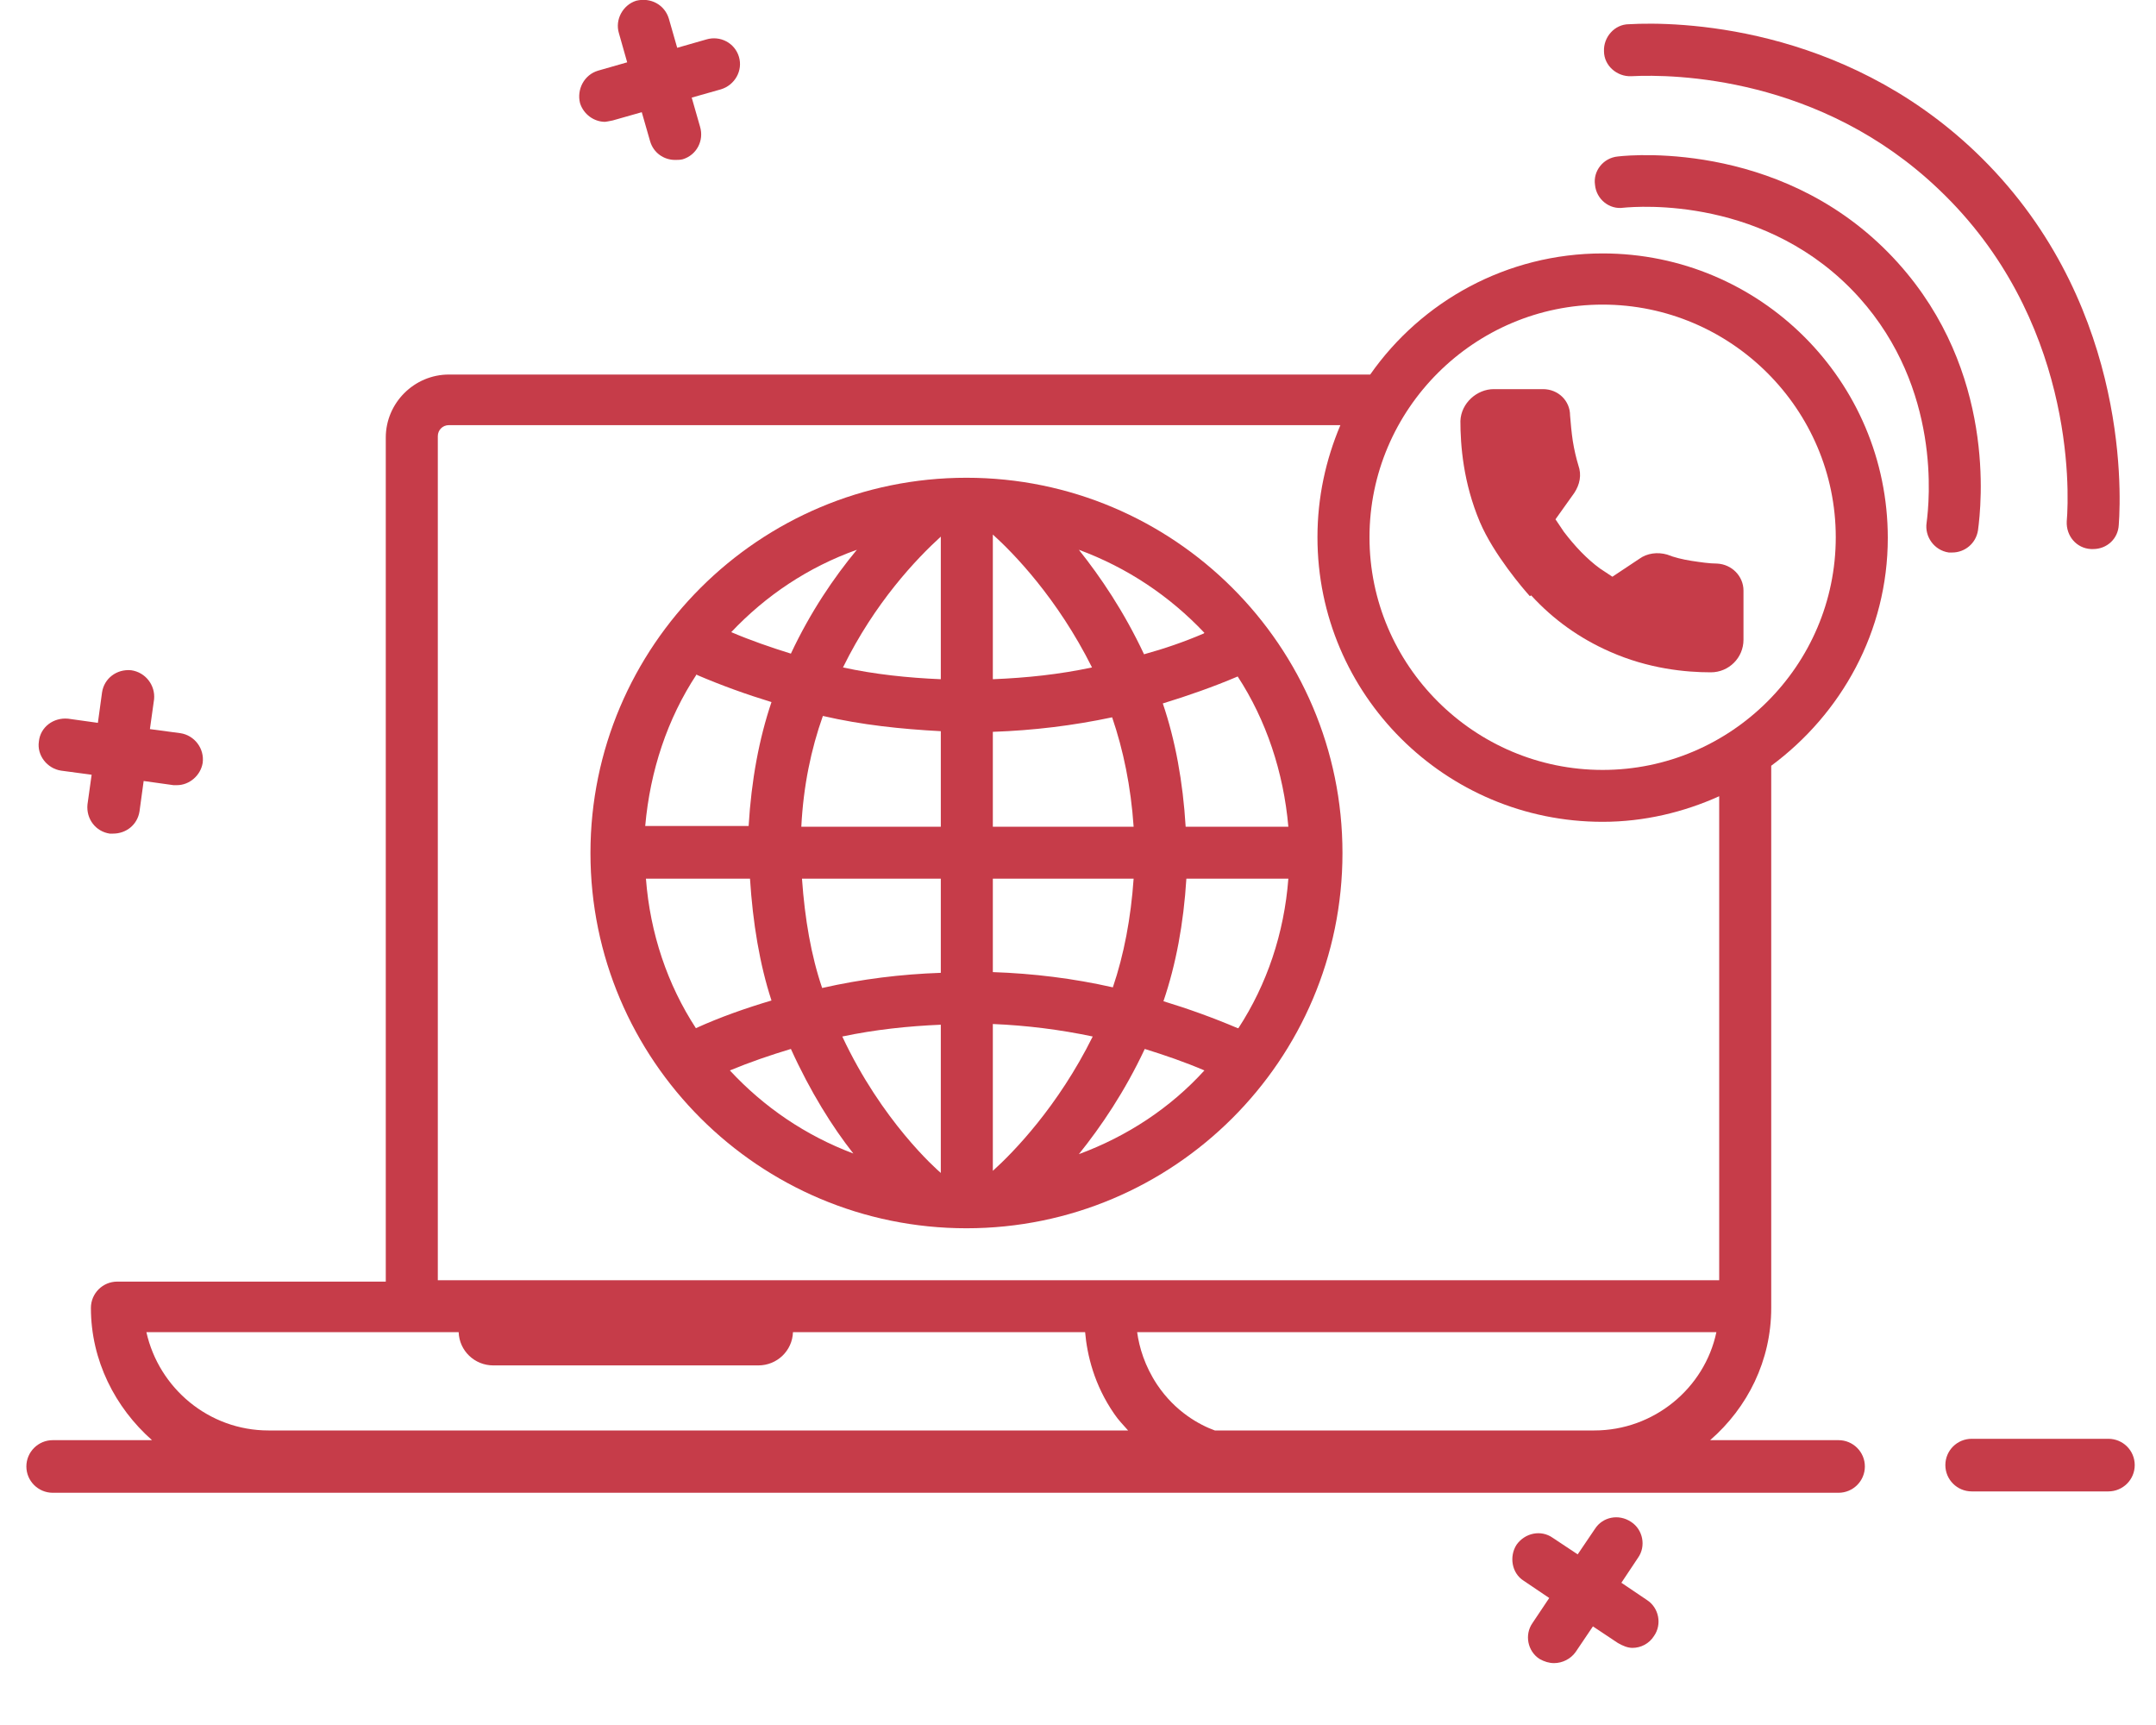
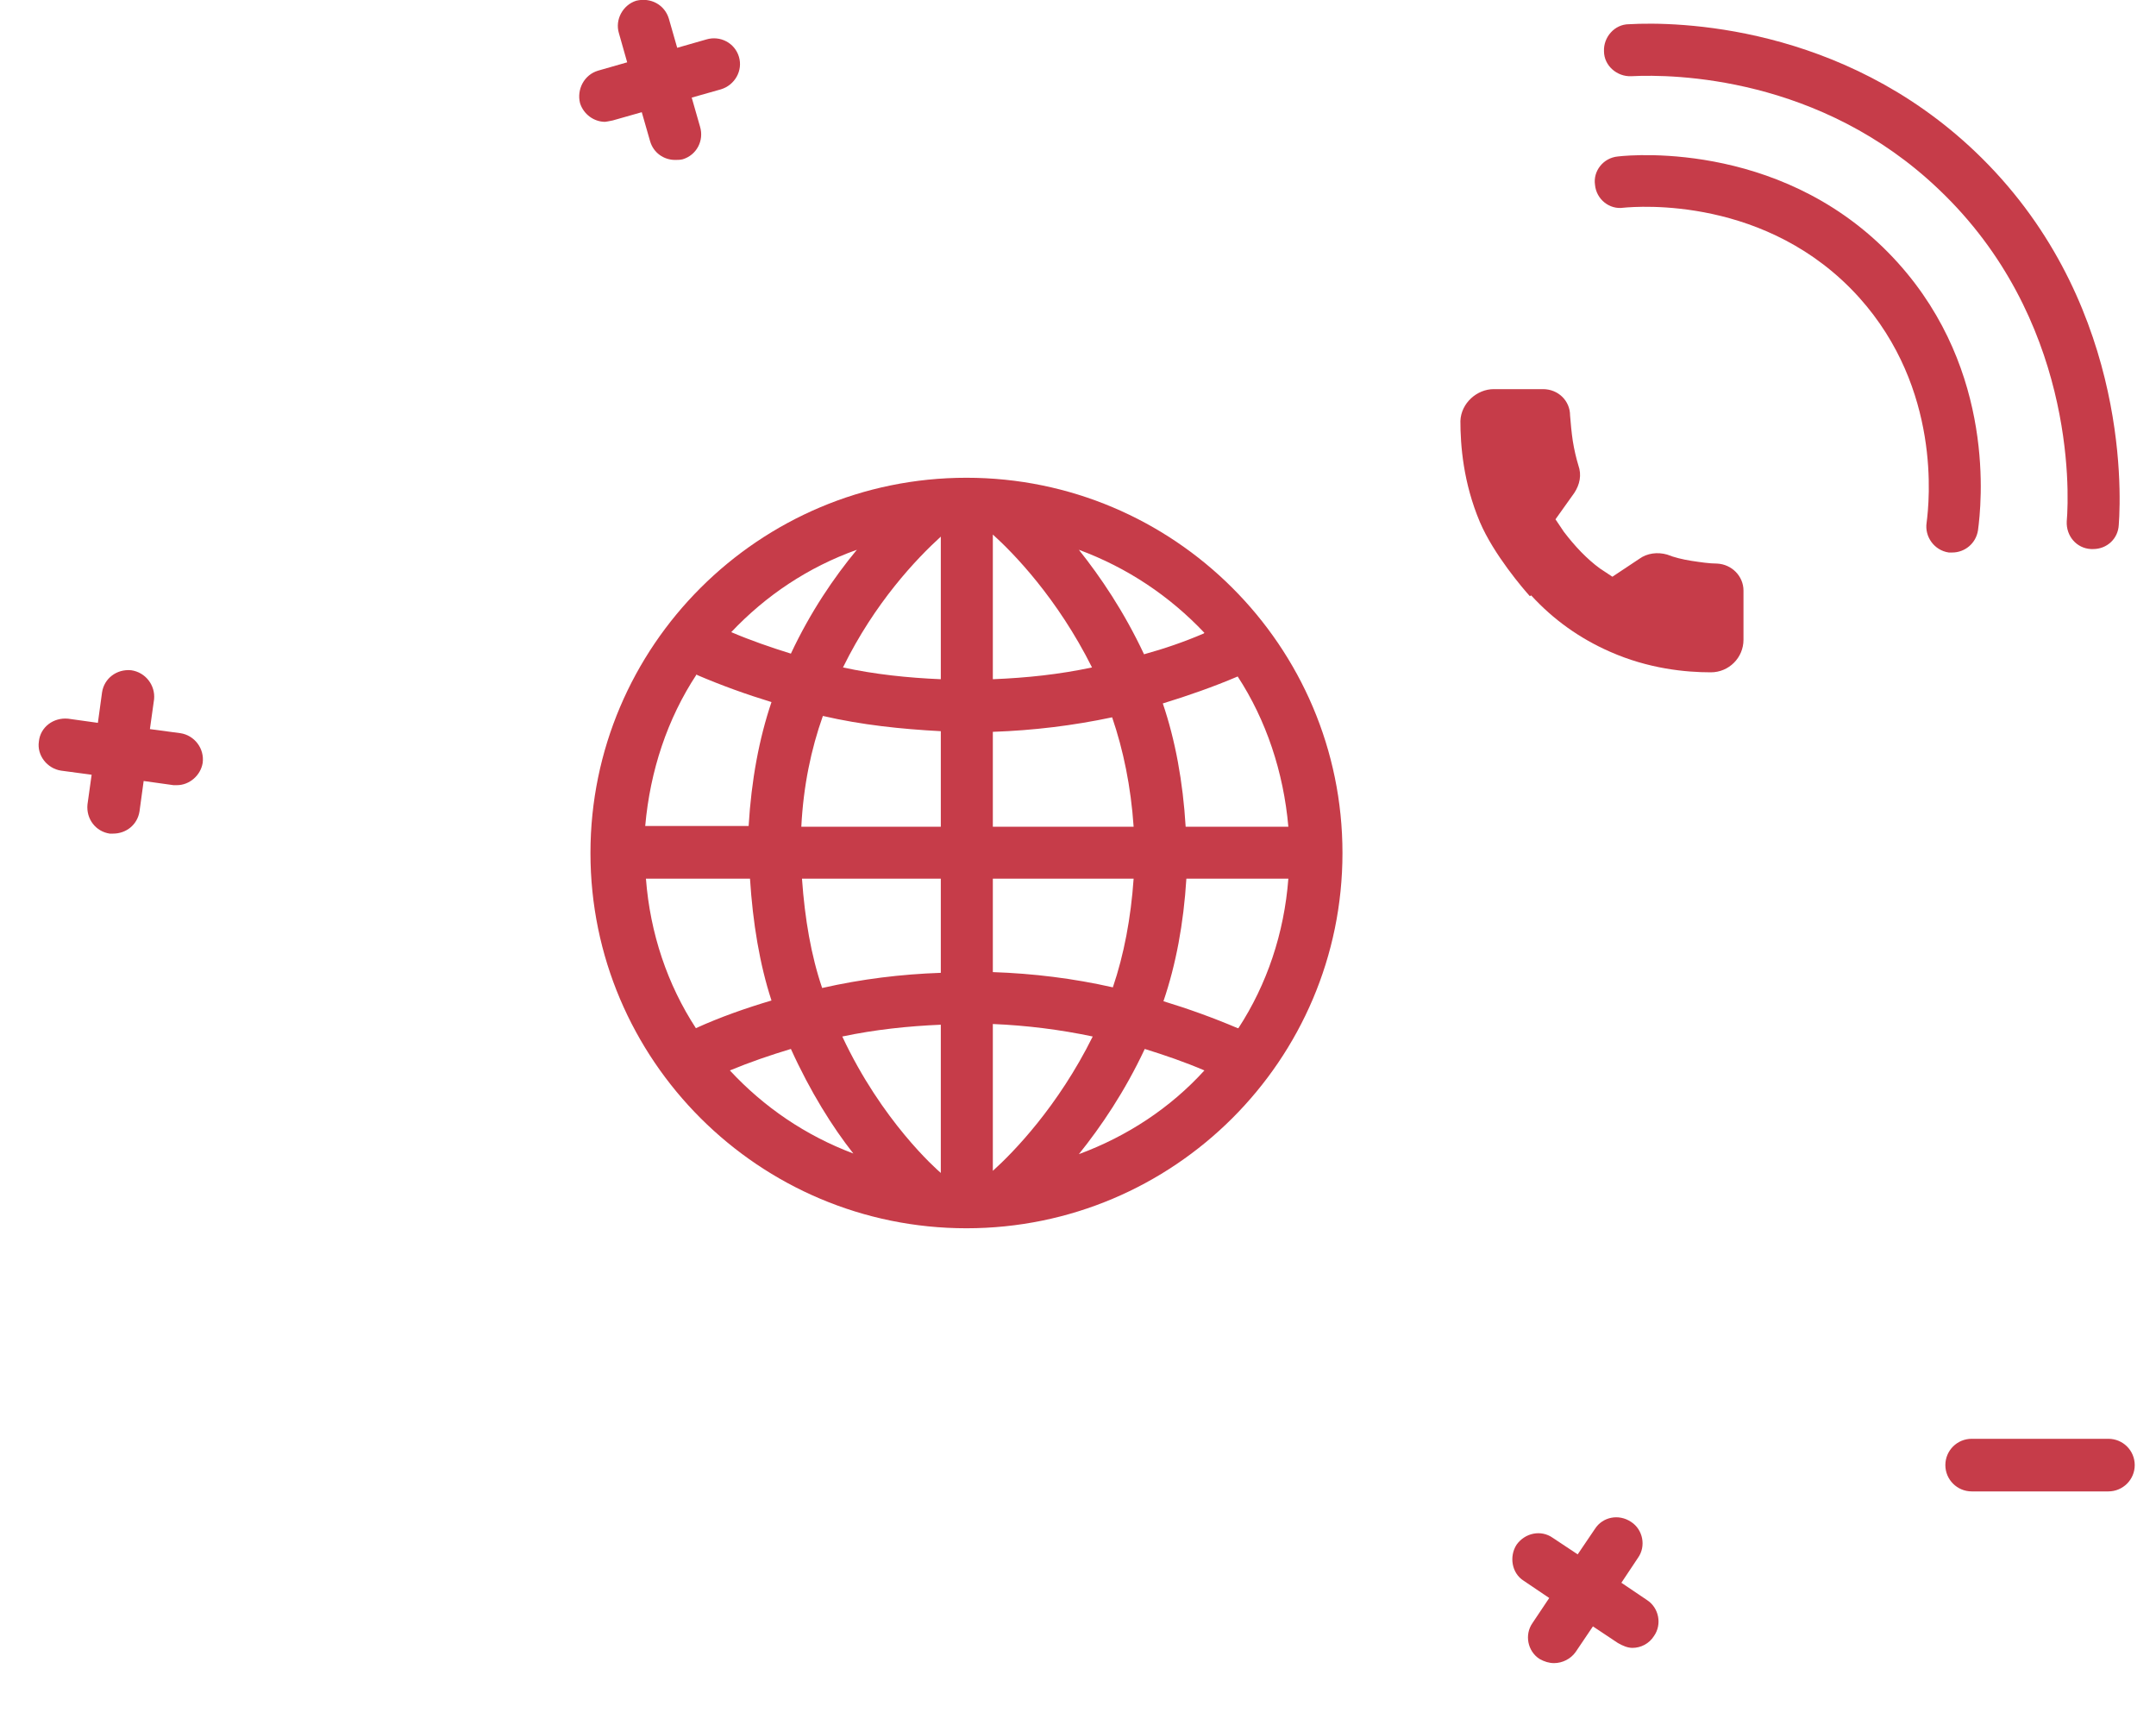
<svg xmlns="http://www.w3.org/2000/svg" width="30" height="24" viewBox="0 0 30 24" fill="none">
  <g clip-path="url(#clip0_1956_3793)">
-     <path d="M24.646 18.178V10.654C25.621 9.932 26.268 8.785 26.268 7.485C26.268 5.298 24.491 3.526 22.3 3.526C20.968 3.526 19.78 4.19 19.066 5.211C19.066 5.211 19.056 5.211 19.047 5.211H6.246C5.764 5.211 5.368 5.606 5.368 6.088V17.831H1.632C1.429 17.831 1.265 17.995 1.265 18.197C1.265 18.929 1.603 19.584 2.115 20.037H0.734C0.532 20.037 0.367 20.201 0.367 20.403C0.367 20.605 0.532 20.769 0.734 20.769H25.582C25.785 20.769 25.949 20.605 25.949 20.403C25.949 20.201 25.785 20.037 25.582 20.037H23.796C24.318 19.584 24.646 18.929 24.646 18.197V18.178ZM22.3 4.238C24.086 4.238 25.544 5.693 25.544 7.475C25.544 9.257 24.086 10.712 22.3 10.712C20.514 10.712 19.056 9.257 19.056 7.475C19.056 5.693 20.514 4.238 22.3 4.238ZM6.092 6.069C6.092 5.982 6.16 5.915 6.246 5.915H18.651C18.448 6.396 18.332 6.917 18.332 7.475C18.332 9.662 20.109 11.434 22.3 11.434C22.879 11.434 23.43 11.3 23.922 11.078V17.812H6.092V6.069ZM6.382 18.534C6.391 18.794 6.604 18.997 6.864 18.997H10.552C10.812 18.997 11.025 18.794 11.034 18.534H15.099C15.127 18.852 15.224 19.266 15.504 19.671C15.562 19.758 15.63 19.825 15.697 19.902H3.736C2.906 19.902 2.211 19.314 2.037 18.534H6.382ZM22.184 19.902H16.904C16.691 19.825 16.354 19.642 16.102 19.266C15.929 19.006 15.852 18.746 15.823 18.534H23.883C23.719 19.314 23.014 19.902 22.184 19.902Z" fill="#C63C49" />
    <path d="M13.448 6.647C10.562 6.647 8.216 8.988 8.216 11.868C8.216 14.748 10.562 17.089 13.448 17.089C16.334 17.089 18.68 14.748 18.68 11.868C18.68 8.988 16.334 6.647 13.448 6.647ZM17.222 14.305C16.884 14.161 16.537 14.036 16.189 13.93C16.363 13.419 16.469 12.851 16.508 12.225H17.927C17.869 12.986 17.628 13.698 17.232 14.305H17.222ZM8.988 12.225H10.436C10.475 12.841 10.571 13.419 10.735 13.92C10.378 14.026 10.021 14.151 9.683 14.305C9.287 13.698 9.046 12.986 8.988 12.225ZM9.702 9.392C10.04 9.537 10.388 9.662 10.735 9.768C10.562 10.279 10.455 10.857 10.417 11.492H8.978C9.046 10.722 9.287 9.999 9.693 9.383L9.702 9.392ZM13.815 10.182C14.375 10.163 14.934 10.095 15.475 9.98C15.63 10.433 15.736 10.943 15.774 11.502H13.815V10.182ZM13.815 9.46V7.437C14.104 7.697 14.713 8.323 15.195 9.286C14.741 9.383 14.288 9.431 13.815 9.45V9.46ZM13.091 7.466V9.45C12.637 9.431 12.174 9.383 11.73 9.286C12.174 8.381 12.753 7.774 13.091 7.466ZM13.091 10.173V11.502H11.15C11.179 10.934 11.286 10.423 11.45 9.961C11.99 10.086 12.54 10.144 13.091 10.173ZM11.16 12.225H13.091V13.535C12.54 13.554 11.99 13.621 11.44 13.746C11.286 13.294 11.199 12.783 11.16 12.234V12.225ZM13.091 14.257V16.319C13.023 16.261 12.27 15.596 11.72 14.421C12.174 14.325 12.637 14.276 13.091 14.257ZM13.815 16.29V14.247C14.288 14.267 14.751 14.325 15.205 14.421C14.722 15.394 14.104 16.03 13.815 16.29ZM13.815 13.525V12.225H15.774C15.736 12.774 15.639 13.284 15.485 13.737C14.934 13.612 14.375 13.544 13.815 13.525ZM16.498 11.502C16.46 10.876 16.354 10.298 16.18 9.787C16.527 9.681 16.884 9.556 17.222 9.412C17.618 10.018 17.86 10.741 17.927 11.502H16.508H16.498ZM16.749 8.814C16.479 8.93 16.199 9.026 15.919 9.103C15.639 8.506 15.311 8.024 15.012 7.649C15.688 7.899 16.276 8.294 16.759 8.805L16.749 8.814ZM11.923 7.649C11.604 8.034 11.276 8.516 11.005 9.094C10.726 9.007 10.446 8.911 10.175 8.795C10.658 8.284 11.247 7.89 11.923 7.649ZM10.156 14.893C10.436 14.777 10.716 14.681 11.005 14.594C11.276 15.191 11.585 15.683 11.874 16.049C11.208 15.798 10.629 15.403 10.156 14.893ZM15.012 16.058C15.321 15.673 15.649 15.191 15.929 14.594C16.209 14.681 16.489 14.777 16.759 14.893C16.286 15.413 15.688 15.808 15.012 16.058Z" fill="#C63C49" />
    <path d="M21.306 8.284C21.615 8.622 21.982 8.882 22.397 9.065C22.938 9.306 23.459 9.354 23.806 9.354C24.057 9.354 24.26 9.151 24.26 8.901V8.217C24.26 8.015 24.096 7.851 23.893 7.841C23.787 7.841 23.662 7.822 23.536 7.803C23.41 7.783 23.295 7.755 23.198 7.716C23.063 7.677 22.918 7.697 22.812 7.774L22.436 8.024C22.378 7.986 22.32 7.947 22.262 7.909C22.078 7.774 21.914 7.6 21.76 7.398C21.721 7.34 21.683 7.283 21.644 7.225L21.905 6.859C21.982 6.743 22.011 6.608 21.962 6.473C21.933 6.377 21.905 6.261 21.885 6.136C21.866 6.011 21.856 5.886 21.847 5.78C21.847 5.577 21.683 5.414 21.47 5.414H20.785C20.553 5.414 20.331 5.606 20.321 5.857C20.321 6.194 20.36 6.714 20.592 7.263C20.785 7.716 21.2 8.198 21.287 8.294L21.306 8.284Z" fill="#C63C49" />
    <path d="M27.165 7.687C27.339 7.687 27.494 7.562 27.523 7.379C27.571 7.022 27.773 5.173 26.412 3.66C24.897 1.975 22.754 2.148 22.512 2.177C22.31 2.196 22.165 2.379 22.194 2.572C22.213 2.774 22.396 2.919 22.59 2.89C22.792 2.871 24.598 2.726 25.872 4.142C27.011 5.414 26.847 6.974 26.808 7.273C26.779 7.466 26.914 7.658 27.117 7.687C27.136 7.687 27.156 7.687 27.165 7.687Z" fill="#C63C49" />
    <path d="M22.705 1.06C23.285 1.031 25.331 1.06 26.982 2.639C28.855 4.422 28.797 6.801 28.758 7.254C28.748 7.456 28.893 7.629 29.096 7.639C29.096 7.639 29.115 7.639 29.125 7.639C29.318 7.639 29.473 7.495 29.482 7.302C29.521 6.782 29.588 4.113 27.484 2.11C25.621 0.337 23.323 0.299 22.667 0.337C22.464 0.337 22.31 0.52 22.319 0.713C22.319 0.915 22.503 1.069 22.696 1.06H22.705Z" fill="#C63C49" />
    <path d="M29.337 20.018H27.436C27.233 20.018 27.069 20.181 27.069 20.384C27.069 20.586 27.233 20.75 27.436 20.75H29.337C29.54 20.75 29.704 20.586 29.704 20.384C29.704 20.181 29.54 20.018 29.337 20.018Z" fill="#C63C49" />
    <path d="M2.462 10.924C2.636 10.924 2.791 10.789 2.82 10.616C2.848 10.413 2.704 10.23 2.511 10.201L2.086 10.144L2.144 9.729C2.163 9.537 2.028 9.354 1.825 9.325C1.622 9.306 1.449 9.44 1.42 9.633L1.362 10.057L0.947 9.999C0.744 9.98 0.561 10.115 0.541 10.317C0.512 10.51 0.657 10.693 0.85 10.722L1.275 10.779L1.217 11.194C1.198 11.396 1.333 11.569 1.526 11.598H1.574C1.758 11.598 1.912 11.473 1.941 11.29L1.999 10.866L2.414 10.924H2.462Z" fill="#C63C49" />
    <path d="M8.419 1.695C8.419 1.695 8.486 1.686 8.525 1.676L8.93 1.561L9.046 1.965C9.094 2.129 9.239 2.225 9.394 2.225C9.432 2.225 9.461 2.225 9.5 2.216C9.693 2.158 9.799 1.956 9.741 1.763L9.625 1.358L10.031 1.243C10.224 1.185 10.34 0.983 10.282 0.79C10.224 0.597 10.021 0.491 9.828 0.549L9.423 0.665L9.307 0.26C9.249 0.067 9.056 -0.039 8.853 0.01C8.67 0.067 8.554 0.27 8.612 0.462L8.727 0.867L8.322 0.983C8.129 1.04 8.023 1.243 8.071 1.435C8.119 1.589 8.264 1.695 8.419 1.695Z" fill="#C63C49" />
    <path d="M22.918 22.262L22.561 22.021L22.792 21.674C22.908 21.511 22.86 21.28 22.696 21.174C22.522 21.058 22.3 21.106 22.194 21.27L21.953 21.626L21.605 21.395C21.441 21.28 21.219 21.328 21.103 21.491C20.997 21.655 21.035 21.887 21.2 21.992L21.557 22.233L21.325 22.58C21.209 22.744 21.257 22.975 21.422 23.081C21.489 23.119 21.557 23.139 21.624 23.139C21.74 23.139 21.856 23.081 21.924 22.985L22.165 22.628L22.512 22.859C22.58 22.898 22.648 22.927 22.715 22.927C22.831 22.927 22.947 22.869 23.014 22.763C23.13 22.599 23.082 22.368 22.918 22.262Z" fill="#C63C49" />
  </g>
  <defs>
    <clipPath id="clip0_1956_3793">
      <rect width="29.337" height="23.139" fill="white" transform="translate(0.368)" />
    </clipPath>
  </defs>
</svg>